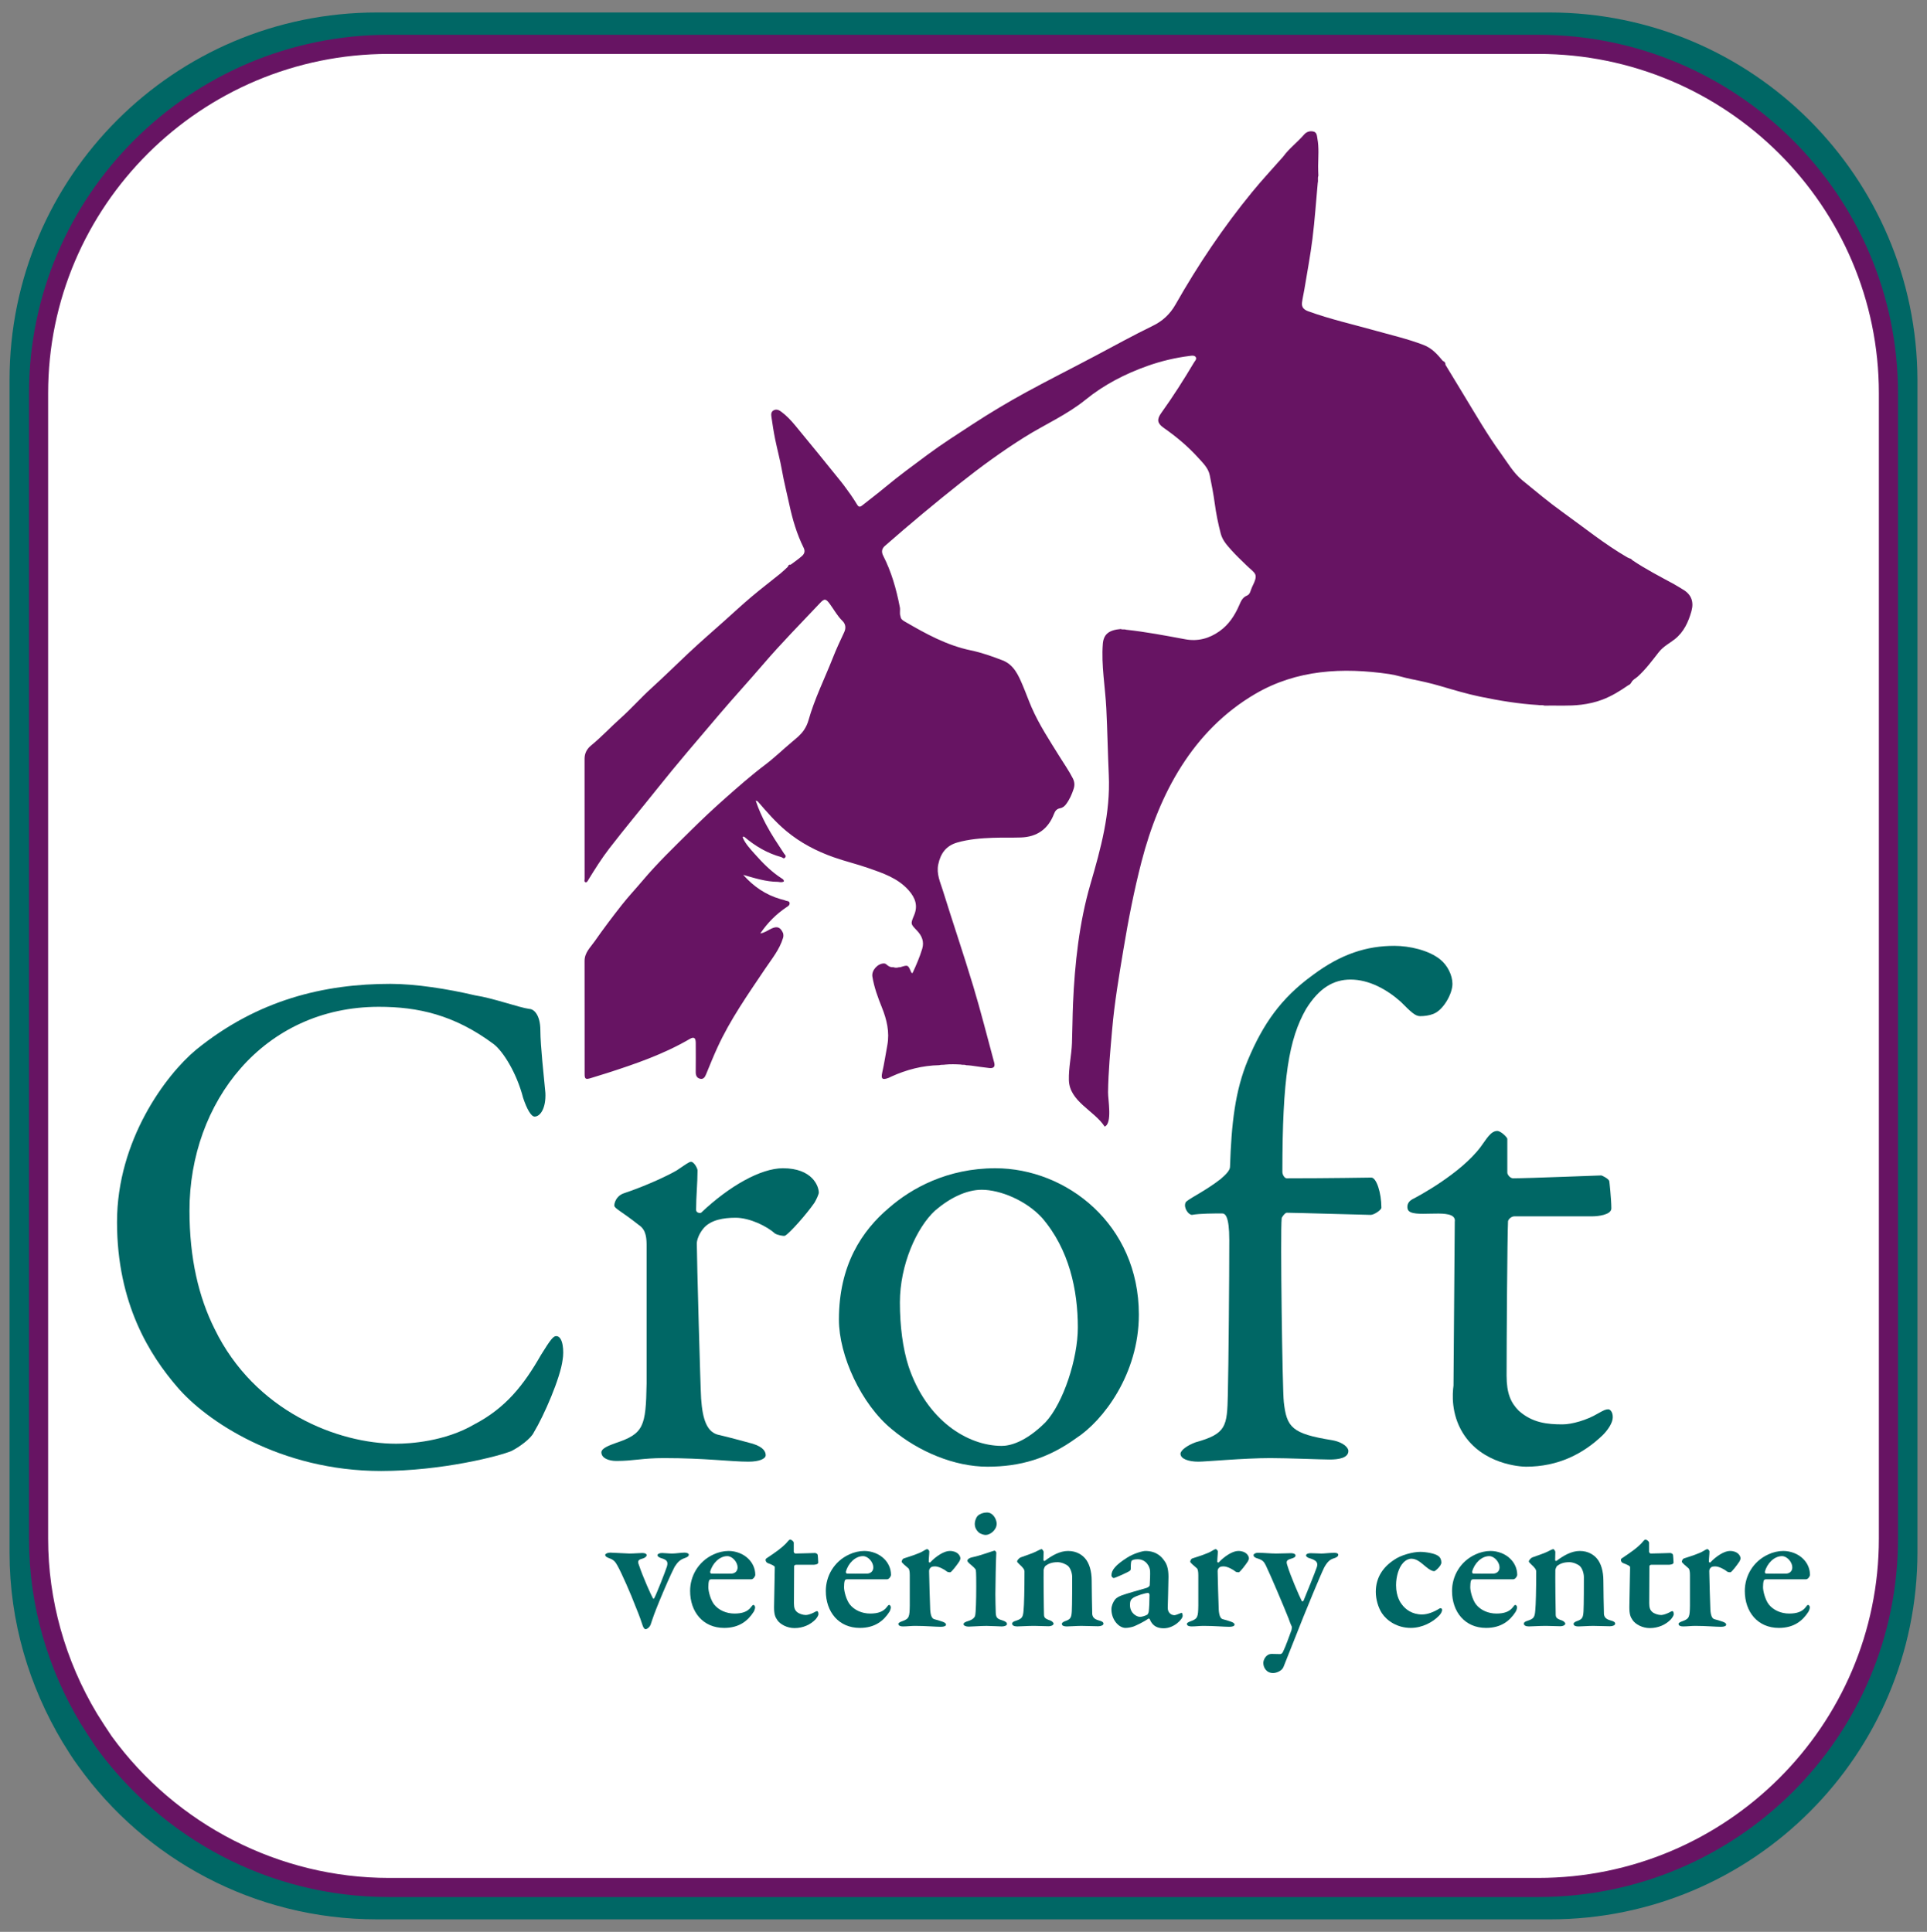
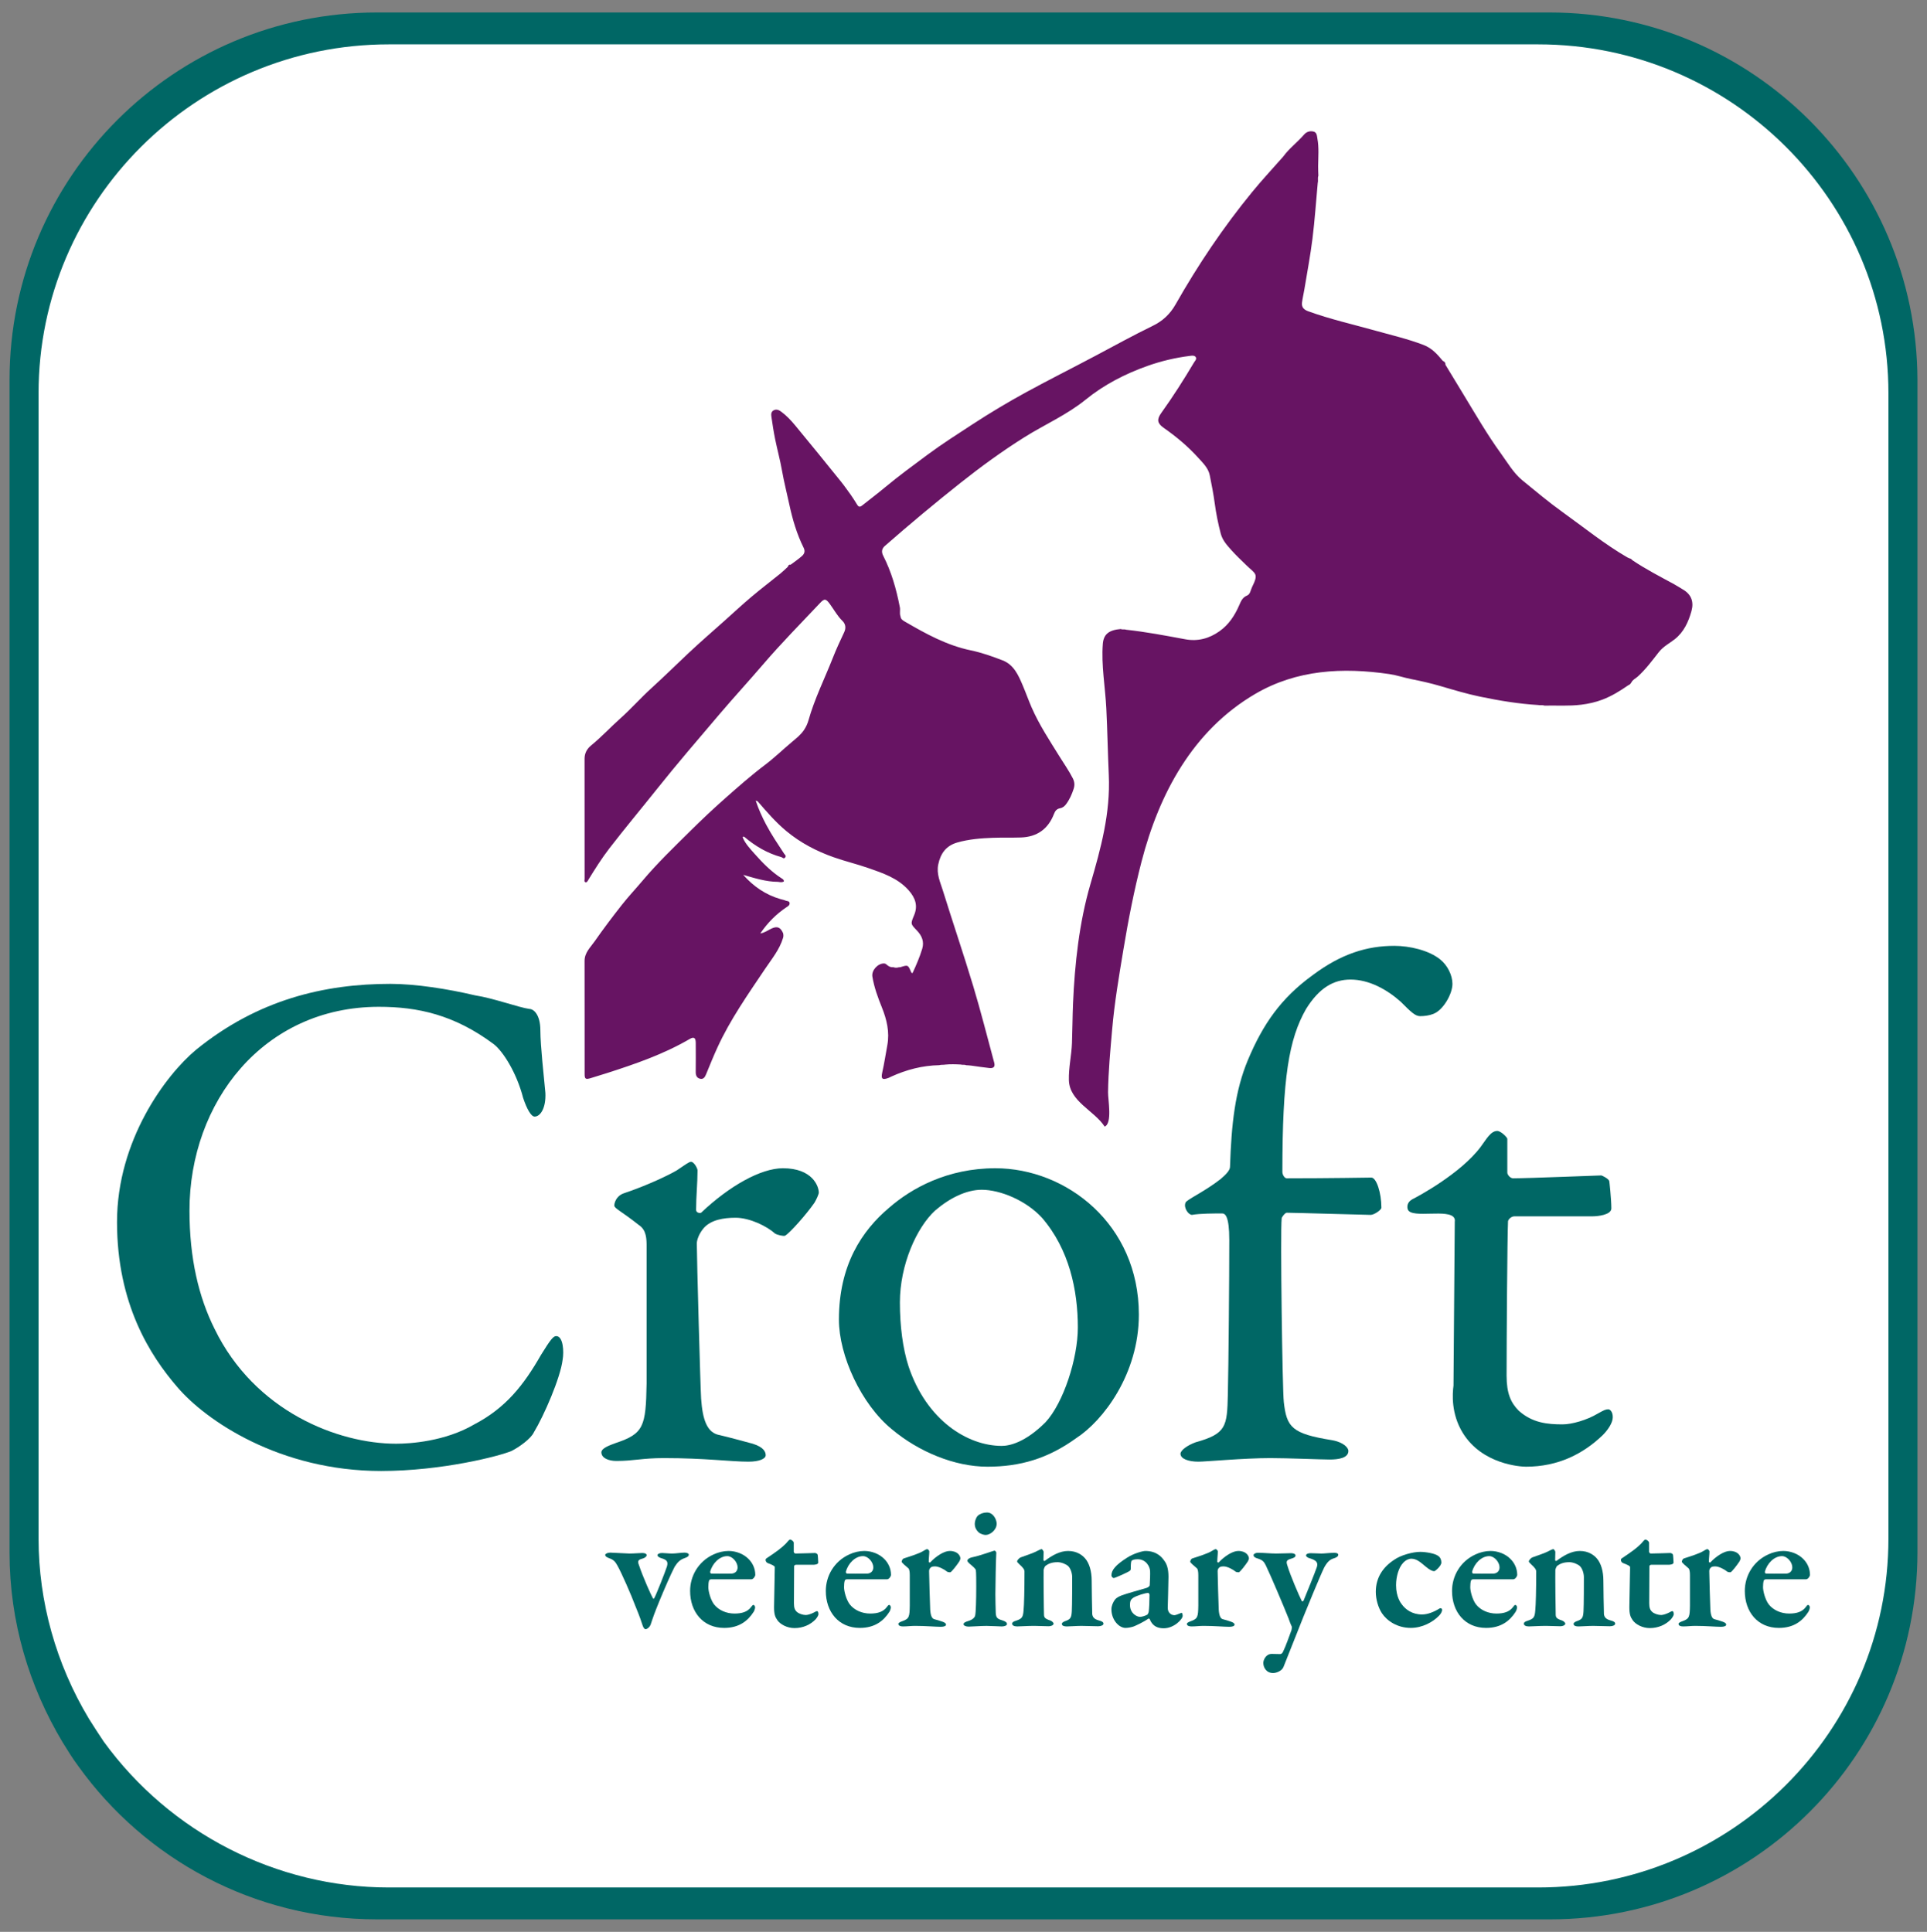
<svg xmlns="http://www.w3.org/2000/svg" version="1.1" id="Layer_2" x="0px" y="0px" viewBox="0 0 302.091 302.911" style="enable-background:new 0 0 302.091 302.911;" xml:space="preserve">
  <rect x="0" y="0" width="302.091" height="302.911" fill="#808080" stroke="none" />
  <style type="text/css"> .st0{fill:#006765;} .st1{fill:#FFFFFF;} .st2{fill:#671463;} </style>
  <path class="st0" d="M242.895,1.956h-183.8c-31.8,0-57.6,25.8-57.6,57.6v183.9c0,10.9,3.1,21,8.3,29.7c0.8,1.3,1.6,2.6,2.5,3.8 c10.4,14.5,27.5,24,46.8,24h183.9c31.8,0,57.6-25.8,57.6-57.6v-183.8C300.496,27.756,274.696,1.956,242.895,1.956z" />
  <g>
    <path class="st1" d="M60.946,295.956c-17.589,0-34.294-8.554-44.687-22.881c-0.746-1.123-1.551-2.331-2.337-3.606 c-5.15-8.584-7.877-18.345-7.877-28.213v-179.6c0-30.162,24.628-54.7,54.9-54.7h180.199c30.272,0,54.9,24.538,54.9,54.7v179.6 c0,30.162-24.628,54.7-54.9,54.7H60.946z" />
-     <path class="st2" d="M241.146,8.456c29.445,0,53.4,23.865,53.4,53.2v179.6c0,29.335-23.955,53.2-53.4,53.2h-180.2 c-17.09,0-33.324-8.304-43.437-22.214c-0.761-1.142-1.547-2.322-2.291-3.53c-5.019-8.366-7.672-17.86-7.672-27.456v-179.6 c0-29.335,23.955-53.2,53.4-53.2H241.146 M241.146,5.456h-180.2c-31.1,0-56.4,25.2-56.4,56.2v179.6c0,10.6,3,20.5,8.1,29 c0.8,1.3,1.6,2.5,2.4,3.7c10.3,14.2,27,23.5,45.9,23.5h180.2c31.2,0,56.4-25.2,56.4-56.2v-179.6 C297.546,30.656,272.245,5.456,241.146,5.456L241.146,5.456z" />
  </g>
  <g>
    <path class="st2" d="M133.39,77.612c0.329,0.503,0.68,0.993,0.979,1.513c0.222,0.386,0.456,0.398,0.773,0.147 c1.219-0.966,2.458-1.907,3.653-2.9c2.138-1.776,4.377-3.417,6.608-5.071c2.291-1.697,4.694-3.228,7.079-4.784 c2.74-1.787,5.549-3.468,8.418-5.033c3.594-1.961,7.256-3.795,10.871-5.716c2.968-1.577,5.911-3.2,8.933-4.67 c1.553-0.755,2.719-1.833,3.586-3.361c3.52-6.204,7.492-12.111,12.013-17.633c1.556-1.9,3.235-3.699,4.859-5.544 c0.936-1.294,2.234-2.245,3.267-3.447c0.398-0.463,0.93-0.616,1.485-0.485c0.538,0.128,0.536,0.68,0.614,1.109 c0.261,1.428,0.129,2.871,0.113,4.309c-0.006,0.504,0.024,1.009,0.038,1.514c-0.145,0.36,0.003,0.745-0.098,1.109 c-0.268,2.913-0.463,5.835-0.824,8.737c-0.331,2.666-0.837,5.311-1.272,7.965c-0.113,0.691-0.281,1.374-0.37,2.068 c-0.096,0.742,0.3,1.128,0.994,1.379c3.44,1.244,7.005,2.047,10.518,3.032c2.52,0.707,5.072,1.294,7.531,2.237 c1.336,0.513,2.168,1.468,3.014,2.486c0.265,0.124,0.452,0.301,0.427,0.623c0.962,1.585,1.923,3.171,2.886,4.755 c1.878,3.091,3.688,6.227,5.812,9.16c1.06,1.463,1.976,3.074,3.386,4.226c2.066,1.688,4.11,3.408,6.281,4.965 c3.351,2.403,6.558,5.01,10.135,7.088c0.107,0.062,0.225,0.107,0.338,0.16c0.204,0.019,0.339,0.147,0.465,0.29 c2.098,1.416,4.348,2.568,6.565,3.777c0.459,0.251,0.894,0.547,1.347,0.808c1.324,0.763,1.748,1.927,1.365,3.345 c-0.465,1.719-1.213,3.348-2.637,4.464c-0.838,0.657-1.788,1.127-2.482,2.009c-1.044,1.325-2.045,2.695-3.307,3.84 c-0.332,0.301-0.778,0.48-0.994,0.907c-0.119,0.199-0.256,0.378-0.49,0.453c-1.274,0.887-2.596,1.703-4.047,2.256 c-1.066,0.406-2.18,0.657-3.326,0.799c-1.93,0.24-3.861,0.1-5.791,0.14c-0.312-0.127-0.647-0.01-0.963-0.089 c-3.076-0.186-6.11-0.686-9.119-1.314c-2.105-0.439-4.169-1.06-6.234-1.666c-1.497-0.439-3.02-0.782-4.557-1.085 c-1.141-0.225-2.26-0.617-3.419-0.787c-7.313-1.071-14.524-0.697-21.022,3.104c-9.801,5.734-15.08,15.653-17.837,26.31 c-1.175,4.54-2.069,9.144-2.836,13.76c-0.691,4.165-1.404,8.338-1.769,12.556c-0.284,3.292-0.597,6.541-0.643,9.849 c-0.016,1.14,0.704,4.883-0.532,5.375c-1.603-2.501-5.515-3.914-5.606-7.284c-0.053-1.942,0.413-3.868,0.484-5.808 c0.076-2.072,0.078-4.147,0.167-6.219c0.269-6.216,0.967-12.655,2.71-18.648c1.654-5.686,3.163-11.162,2.895-17.152 c-0.156-3.481-0.216-6.965-0.388-10.445c-0.166-3.34-0.81-6.783-0.549-10.123c0.12-1.527,0.959-2.189,2.82-2.339 c0.259,0.126,0.55,0,0.812,0.106c3.126,0.337,6.21,0.929,9.299,1.501c1.958,0.363,3.742-0.111,5.365-1.265 c1.449-1.03,2.372-2.442,3.07-4.037c0.275-0.628,0.503-1.258,1.259-1.563c0.496-0.2,0.538-0.85,0.768-1.312 c1.086-2.182,0.552-2.025-0.918-3.459c-0.788-0.769-1.583-1.516-2.32-2.341c-0.703-0.787-1.392-1.538-1.668-2.589 c-0.409-1.562-0.727-3.138-0.941-4.741c-0.197-1.473-0.486-2.935-0.777-4.393c-0.231-1.157-1.08-1.949-1.824-2.772 c-1.608-1.779-3.439-3.307-5.405-4.682c-1.009-0.706-1.106-1.315-0.379-2.327c1.834-2.554,3.518-5.204,5.125-7.904 c0.161-0.27,0.479-0.545,0.283-0.854c-0.189-0.298-0.599-0.236-0.917-0.196c-2.271,0.284-4.494,0.808-6.646,1.572 c-3.507,1.244-6.814,2.946-9.692,5.286c-2.941,2.391-6.387,3.881-9.551,5.863c-3.503,2.194-6.834,4.623-10.071,7.188 c-4.034,3.196-7.981,6.496-11.853,9.886c-0.505,0.442-0.571,0.945-0.264,1.547c1.285,2.518,2.048,5.208,2.585,7.971 c0.141,0.5-0.071,1.028,0.122,1.524c0.036,0.475,0.414,0.669,0.753,0.867c3.25,1.888,6.533,3.693,10.272,4.47 c1.709,0.355,3.361,0.942,4.983,1.57c1.78,0.69,2.482,2.343,3.167,3.955c0.478,1.125,0.885,2.279,1.372,3.4 c1.184,2.726,2.82,5.197,4.379,7.712c0.701,1.131,1.471,2.221,2.079,3.411c0.282,0.553,0.336,1.069,0.141,1.668 c-0.284,0.869-0.641,1.68-1.195,2.418c-0.25,0.332-0.557,0.557-0.909,0.62c-0.556,0.099-0.793,0.417-0.981,0.901 c-0.915,2.364-2.658,3.604-5.189,3.686c-1.471,0.048-2.945-0.002-4.416,0.051c-1.875,0.068-3.747,0.22-5.561,0.739 c-1.724,0.493-2.613,1.688-2.975,3.431c-0.311,1.494,0.312,2.773,0.721,4.089c1.555,5.006,3.247,9.971,4.759,14.99 c1.197,3.972,2.208,8,3.293,12.006c0.167,0.616-0.08,0.914-0.741,0.847c-0.96-0.098-1.913-0.258-2.871-0.384 c-0.272-0.036-0.547-0.044-0.82-0.064c-0.257-0.129-0.546-0.005-0.806-0.103c-0.817-0.047-1.635-0.07-2.452,0.011 c-0.301,0.064-0.615-0.01-0.913,0.089c-2.646,0.052-5.15,0.702-7.548,1.795c-0.136,0.062-0.265,0.14-0.404,0.193 c-0.978,0.373-1.232,0.186-0.994-0.868c0.317-1.406,0.529-2.828,0.79-4.242c0.385-2.082-0.09-4.042-0.847-5.924 c-0.636-1.581-1.221-3.161-1.494-4.843c-0.158-0.976,0.83-2.062,1.819-2.063c0.235,0,0.368,0.144,0.521,0.272 c0.281,0.235,0.596,0.363,0.968,0.321c0.282,0.11,0.565,0.091,0.848,0.005c0.076-0.003,0.157,0.012,0.226-0.01 c1.197-0.381,1.197-0.382,1.672,0.727c0.039,0.091,0.059,0.197,0.242,0.189c0.575-1.229,1.121-2.494,1.52-3.815 c0.337-1.118-0.069-2.055-0.839-2.854c-1.023-1.062-0.996-1.04-0.424-2.425c0.587-1.421,0.23-2.659-0.905-3.922 c-1.697-1.889-4.021-2.656-6.308-3.453c-1.78-0.621-3.624-1.057-5.401-1.684c-2.698-0.953-5.206-2.258-7.431-4.108 c-1.674-1.392-3.072-3.022-4.484-4.653c-0.04-0.047-0.129-0.051-0.317-0.12c0.462,1.371,1.016,2.591,1.65,3.786 c0.838,1.579,1.836,3.053,2.814,4.543c0.103,0.156,0.37,0.313,0.156,0.585c-0.231,0.294-0.411-0.005-0.593-0.054 c-2.193-0.596-4.098-1.726-5.82-3.186c-0.186-0.057-0.291-0.031-0.204,0.196c0.418,0.927,1.108,1.662,1.766,2.406 c1.3,1.469,2.665,2.877,4.339,3.94c0.168,0.107,0.347,0.223,0.303,0.473c-0.295,0.154-0.601,0.09-0.906,0.046 c-1.887-0.005-3.662-0.581-5.459-1.095c1.604,1.82,3.52,3.131,5.849,3.805c0.263,0.076,0.54,0.121,0.788,0.232 c0.23,0.103,0.616,0.027,0.634,0.418c0.015,0.326-0.276,0.475-0.497,0.624c-1.607,1.081-2.948,2.422-4.099,4.109 c0.713-0.12,1.203-0.508,1.747-0.762c0.904-0.422,1.41-0.229,1.829,0.717c0.056,0.252,0.073,0.504-0.012,0.753 c-0.555,1.842-1.774,3.298-2.82,4.856c-2.687,4.004-5.471,7.951-7.485,12.361c-0.622,1.362-1.181,2.753-1.751,4.138 c-0.176,0.429-0.393,0.826-0.91,0.727c-0.534-0.102-0.726-0.516-0.72-1.057c0.015-1.523,0.012-3.047,0.003-4.57 c-0.005-0.816-0.282-1.005-0.952-0.614c-4.069,2.377-8.487,3.904-12.943,5.338c-0.859,0.276-1.722,0.541-2.586,0.802 c-0.776,0.234-0.938,0.137-0.939-0.638c-0.007-5.916,0.007-11.832-0.008-17.749c-0.003-1.3,0.912-2.113,1.559-3.04 c1.367-1.958,2.808-3.868,4.285-5.745c1.032-1.311,2.183-2.531,3.258-3.807c2.318-2.751,4.907-5.234,7.454-7.758 c1.733-1.717,3.508-3.394,5.334-5.011c2.099-1.859,4.201-3.716,6.444-5.41c1.461-1.104,2.782-2.393,4.189-3.571 c0.69-0.578,1.392-1.13,1.896-1.894c0.303-0.459,0.533-0.959,0.678-1.473c0.958-3.399,2.541-6.555,3.828-9.824 c0.531-1.35,1.15-2.682,1.773-4.001c0.315-0.667,0.222-1.298-0.276-1.781c-0.797-0.773-1.309-1.743-1.951-2.62 c-0.63-0.86-0.848-0.932-1.553-0.183c-3.001,3.185-6.079,6.299-8.929,9.626c-2.268,2.648-4.633,5.214-6.89,7.872 c-3.264,3.844-6.558,7.663-9.701,11.609c-2.5,3.138-5.078,6.213-7.528,9.392c-1.198,1.555-2.237,3.214-3.265,4.881 c-0.116,0.188-0.215,0.47-0.47,0.4c-0.237-0.065-0.128-0.352-0.129-0.538c-0.006-6.272-0.002-12.543-0.007-18.815 c-0.001-0.877,0.369-1.554,1.031-2.095c1.617-1.323,3.037-2.861,4.591-4.248c1.684-1.502,3.171-3.197,4.836-4.71 c1.958-1.779,3.842-3.636,5.767-5.45c1.871-1.764,3.822-3.443,5.739-5.158c1.396-1.249,2.769-2.528,4.2-3.735 c1.489-1.256,3.04-2.437,4.554-3.663c0.398-0.322,0.761-0.689,1.14-1.035c0.087-0.194,0.163-0.404,0.448-0.334 c0.602-0.457,1.235-0.88,1.795-1.383c0.358-0.322,0.513-0.733,0.244-1.275c-1.065-2.145-1.74-4.431-2.24-6.764 c-0.383-1.788-0.84-3.559-1.158-5.364c-0.291-1.647-0.737-3.266-1.071-4.906c-0.236-1.16-0.413-2.333-0.584-3.506 c-0.053-0.361-0.064-0.772,0.328-0.998c0.435-0.251,0.858-0.059,1.194,0.187c0.842,0.616,1.559,1.386,2.219,2.182 c2.41,2.907,4.783,5.844,7.155,8.781C132.379,76.185,132.872,76.909,133.39,77.612z" />
    <g>
      <path class="st0" d="M74.477,156.071c2.925,0.45,6.862,1.912,8.549,2.137c0.562,0,1.687,0.787,1.687,3.374 c0,2.362,0.563,7.312,0.787,9.787c0.113,2.362-0.787,3.712-1.688,3.712c-0.562,0-1.237-1.237-1.8-2.925 c-1.013-3.937-3.15-7.312-4.612-8.437c-6.187-4.612-11.924-5.85-17.998-5.85c-18.111,0-29.697,14.962-29.697,31.947 c0,7.537,1.462,13.611,3.937,18.561c6.299,12.937,19.348,17.998,28.46,17.998c2.137,0,7.649-0.337,12.261-3.037 c4.95-2.588,7.762-6.187,10.462-10.912c1.462-2.362,1.912-2.925,2.362-2.925c1.125,0,1.238,2.475,1.012,3.712 c-0.337,2.813-2.925,8.774-4.499,11.362c-0.45,1.012-2.362,2.362-3.487,2.925c-1.8,0.787-10.911,3.15-20.473,3.15 c-15.861,0-27.448-7.875-31.947-13.161c-4.275-4.949-9.449-13.049-9.449-25.873c0-12.824,7.649-23.06,12.374-26.997 c9.674-7.875,20.136-10.349,30.485-10.349C65.14,154.271,70.202,155.059,74.477,156.071z" />
      <path class="st0" d="M97.765,187.118c3.712-1.237,7.199-2.925,8.324-3.6c1.35-0.9,1.912-1.35,2.25-1.35 c0.45,0,1.012,1.012,1.012,1.35c0,2.025-0.225,4.05-0.225,6.187c0,0.45,0.563,0.562,0.787,0.45 c4.387-4.163,9.336-6.975,12.824-6.975c4.612,0,5.624,2.812,5.624,3.825c0,0.225-0.338,1.012-0.675,1.575 c-1.238,1.8-3.937,4.837-4.612,5.175c-0.225,0.112-1.238-0.112-1.575-0.338c-1.237-1.125-3.937-2.475-6.187-2.475 c-1.912,0-3.825,0.338-4.95,1.575c-0.787,0.9-1.125,1.912-1.125,2.475c0,2.25,0.563,22.61,0.675,24.298 c0.225,3.262,0.9,5.399,2.925,5.737c1.463,0.338,3.487,0.9,5.175,1.35c1.8,0.563,2.025,1.35,2.025,1.8 c0,0.562-1.012,1.012-2.7,1.012c-2.812,0-6.75-0.562-13.274-0.562c-3.374,0-4.724,0.45-7.424,0.45c-1.237,0-2.362-0.45-2.362-1.35 c0-0.675,1.35-1.125,2.25-1.463c4.387-1.463,4.724-2.587,4.837-9.337c0-2.812,0-14.061,0-21.486c0-1.125,0-2.587-1.237-3.374 c-2.7-2.138-3.825-2.588-3.825-3.037C96.303,188.693,96.528,187.568,97.765,187.118z" />
      <path class="st0" d="M178.535,206.13c0,9.337-5.625,16.648-9.787,19.348c-4.499,3.262-8.887,4.499-13.949,4.499 c-5.175,0-10.799-2.362-14.961-5.849c-4.837-3.937-8.324-11.587-8.324-17.211c0-8.55,3.6-13.949,7.874-17.549 c3.487-3.038,9.112-6.187,16.648-6.187C167.173,183.181,178.535,191.955,178.535,206.13z M146.587,189.818 c-2.924,2.7-5.512,8.549-5.512,14.399c0,3.712,0.45,7.199,1.35,10.012c2.812,8.437,9.224,12.486,14.623,12.486 c1.237,0,3.712-0.562,6.862-3.712c2.812-3.037,5.062-10.012,5.062-14.849c0-5.85-1.35-12.262-5.624-17.211 c-2.475-2.7-6.525-4.387-9.449-4.387C151.537,186.556,148.95,187.794,146.587,189.818z" />
      <path class="st0" d="M214.983,184.644c0.787,0,1.575,2.362,1.575,4.725c0,0.338-1.125,1.125-1.687,1.125 c-0.787,0-11.924-0.338-13.161-0.338c-0.225,0-0.787,0.675-0.787,0.9c-0.225,2.25,0.112,26.885,0.338,28.798 c0.45,3.937,1.237,4.949,7.537,5.962c1.912,0.338,2.587,1.237,2.587,1.687c0,1.125-1.575,1.35-2.925,1.35 c-1.35,0-6.524-0.225-9.337-0.225c-4.05,0-10.124,0.562-11.249,0.562c-1.575,0-2.812-0.45-2.812-1.237 c0-0.562,1.125-1.35,2.362-1.8c4.837-1.35,4.95-2.475,5.062-7.537c0.112-4.612,0.225-18.111,0.225-24.185 c0-3.825-0.675-4.163-1.124-4.163c-1.125,0-3.487,0-4.725,0.225c-0.563,0-1.35-1.125-1.013-1.912 c0.113-0.45,2.925-1.687,5.512-3.712c0.787-0.675,1.463-1.35,1.463-1.912c0.225-6.75,0.787-11.924,2.812-16.761 c2.362-5.624,5.175-9.674,10.124-13.274c4.499-3.375,8.549-4.612,12.824-4.612c2.362,0,5.4,0.675,7.199,2.138 c1.125,0.9,1.912,2.475,1.912,3.824c0,1.575-1.463,4.163-3.037,4.725c-0.562,0.225-1.35,0.338-2.025,0.338 c-0.787,0-1.462-0.675-3.037-2.25c-2.138-1.912-4.95-3.487-7.875-3.487c-2.7,0-4.949,1.35-6.974,4.612 c-2.7,4.725-3.713,10.799-3.713,25.535c0,0.45,0.338,1.012,0.675,1.012C208.571,184.756,214.533,184.644,214.983,184.644z" />
    </g>
    <g>
      <g>
        <path class="st0" d="M251.033,184.306c0.113,0,1.238,0.563,1.238,0.9c0-0.336,0.337,2.812,0.337,4.275 c0,1.013-2.137,1.237-2.925,1.237c-0.45,0-11.024,0-12.262,0c-0.562,0-1.012,0.562-1.012,0.787 c-0.112,2.25-0.225,18.786-0.225,24.186c0,2.812,0.675,4.274,1.912,5.512c2.137,1.912,4.499,2.138,6.862,2.138 c1.463,0,3.825-0.675,5.512-1.688c1.013-0.562,1.237-0.675,1.687-0.675c0.113,0,0.675,0.225,0.675,1.237 c0,0.9-0.787,2.025-1.575,2.812c-3.038,2.925-6.974,4.949-12.036,4.949c-0.876,0-6.862-0.363-9.899-5.287 c-1.859-3.013-1.63-6.158-1.462-7.424c0.066-8.557,0.132-17.114,0.199-25.671c0.019-0.108,0.047-0.34-0.06-0.566 c-0.746-1.585-6.67,0.099-7.29-1.355c-0.071-0.166-0.127-0.502-0.022-0.827c0.176-0.545,0.729-0.81,0.894-0.894 c0.518-0.262,7.388-3.888,10.554-8.146c0.878-1.181,1.556-2.475,2.588-2.475c0.562,0,1.575,1.011,1.575,1.237 c0,0.449,0,2.024,0,5.287c0,0.338,0.45,0.9,0.9,0.9C239.672,184.757,250.583,184.306,251.033,184.306z" />
      </g>
    </g>
    <g>
      <path class="st0" d="M95.658,243.451c0.346,0,2.655,0.144,3.002,0.144c0.751,0,1.645-0.086,2.02-0.086 c0.462,0,0.693,0.144,0.693,0.346c0,0.202-0.26,0.433-0.693,0.549c-0.722,0.173-0.722,0.462-0.52,0.981 c0.664,1.992,1.963,4.849,2.194,5.225c0.087,0.144,0.173,0.058,0.231-0.058c0.317-0.578,1.674-4.012,1.963-4.907 c0.231-0.779,0-1.068-0.895-1.328c-0.26-0.086-0.577-0.231-0.577-0.462c0-0.173,0.26-0.346,0.721-0.346 c0.347,0,1.039,0.086,1.588,0.086c0.577,0,1.357-0.144,1.934-0.144c0.317,0,0.664,0.115,0.664,0.317 c0,0.202-0.144,0.375-0.664,0.549c-0.664,0.231-1.068,0.578-1.559,1.356c-0.721,1.415-1.558,3.378-2.338,5.253 c-0.837,2.05-0.981,2.483-1.414,3.782c-0.144,0.433-0.577,0.75-0.808,0.75c-0.145,0-0.318-0.202-0.433-0.519 c-0.202-0.606-0.433-1.356-1.126-3.031c-0.693-1.847-2.252-5.398-2.858-6.437c-0.26-0.462-0.52-0.895-1.241-1.126 c-0.433-0.173-0.664-0.289-0.664-0.549C94.879,243.624,95.283,243.451,95.658,243.451z" />
      <path class="st0" d="M117.307,244.404c0.664,0.635,1.097,1.53,1.097,2.54c0,0.202-0.289,0.693-0.635,0.693 c-0.346,0-4.936,0-6.292,0c-0.145,0-0.289,0.086-0.318,0.202c-0.087,0.231-0.115,0.664-0.115,1.039 c0,0.635,0.346,1.963,0.895,2.684c0.722,0.923,1.934,1.443,3.204,1.443c1.212,0,2.049-0.289,2.598-1.01 c0.115-0.173,0.26-0.346,0.375-0.346c0.115,0,0.26,0.202,0.26,0.375s-0.087,0.491-0.231,0.722 c-0.895,1.386-2.252,2.511-4.618,2.511c-3.32,0-5.34-2.511-5.34-5.802c0-2.309,1.27-4.618,3.666-5.715 c0.722-0.346,1.588-0.549,2.367-0.549C115.373,243.191,116.557,243.653,117.307,244.404z M111.332,246.453 c-0.029,0.145,0.087,0.289,0.202,0.289c0.75,0.029,1.645,0,3.088,0c0.491,0,1.01-0.289,1.01-0.982c0-0.808-0.808-1.76-1.616-1.76 C112.804,244,111.679,245.126,111.332,246.453z" />
      <path class="st0" d="M127.756,243.509c0.115,0,0.433,0.115,0.433,0.317c0-0.086,0.087,0.837,0.087,1.184 c0,0.289-0.549,0.346-0.751,0.346c-0.115,0-2.511,0-2.742,0c-0.173,0-0.289,0.144-0.289,0.202c0,1.443-0.029,4.128-0.029,5.831 c0,0.721,0.144,1.068,0.462,1.356c0.318,0.289,0.953,0.491,1.414,0.491c0.289,0,0.895-0.202,1.27-0.405 c0.231-0.144,0.375-0.202,0.491-0.202c0.087,0,0.202,0.144,0.202,0.462c0,0.26-0.289,0.635-0.462,0.837 c-0.779,0.808-1.934,1.356-3.29,1.356c-1.154,0-2.223-0.577-2.684-1.241c-0.347-0.491-0.52-0.923-0.52-2.05 c0-1.068,0.115-5.253,0.115-6.263c0-0.202-0.491-0.405-1.097-0.635c-0.231-0.086-0.346-0.317-0.346-0.491 c0-0.115,0.029-0.173,0.144-0.259c1.443-0.953,2.396-1.646,3.031-2.309c0.347-0.405,0.549-0.635,0.664-0.635 c0.202,0,0.577,0.289,0.577,0.491c0,0.115,0,0.606,0,1.443c0,0.086,0.144,0.259,0.26,0.259 C125.332,243.595,127.641,243.509,127.756,243.509z" />
      <path class="st0" d="M138.581,244.404c0.664,0.635,1.097,1.53,1.097,2.54c0,0.202-0.289,0.693-0.635,0.693 c-0.346,0-4.936,0-6.292,0c-0.145,0-0.289,0.086-0.318,0.202c-0.087,0.231-0.115,0.664-0.115,1.039 c0,0.635,0.346,1.963,0.895,2.684c0.722,0.923,1.934,1.443,3.204,1.443c1.212,0,2.049-0.289,2.598-1.01 c0.115-0.173,0.26-0.346,0.375-0.346s0.26,0.202,0.26,0.375s-0.087,0.491-0.231,0.722c-0.895,1.386-2.252,2.511-4.618,2.511 c-3.32,0-5.34-2.511-5.34-5.802c0-2.309,1.27-4.618,3.666-5.715c0.722-0.346,1.588-0.549,2.367-0.549 C136.647,243.191,137.831,243.653,138.581,244.404z M132.606,246.453c-0.029,0.145,0.087,0.289,0.202,0.289 c0.75,0.029,1.645,0,3.088,0c0.491,0,1.01-0.289,1.01-0.982c0-0.808-0.808-1.76-1.616-1.76 C134.078,244,132.953,245.126,132.606,246.453z" />
      <path class="st0" d="M141.728,244.346c1.096-0.346,2.396-0.779,2.915-1.097c0.317-0.202,0.606-0.346,0.693-0.346 c0.173,0,0.346,0.26,0.346,0.346c0,0.519-0.087,1.068-0.087,1.616c0,0.087,0.144,0.202,0.231,0.115 c0.895-0.953,2.165-1.79,3.06-1.79c1.27,0,1.674,0.779,1.674,1.183c0,0.087-0.086,0.318-0.173,0.462 c-0.318,0.49-1.213,1.674-1.415,1.703c-0.115,0-0.433-0.029-0.519-0.115c-0.317-0.289-1.27-0.809-1.819-0.809 c-0.259,0-0.548,0-0.721,0.174c-0.174,0.144-0.26,0.317-0.26,0.577c0,0.577,0.145,5.6,0.173,6.033 c0.058,0.895,0.26,1.414,0.664,1.5c0.289,0.058,0.895,0.26,1.241,0.375c0.462,0.145,0.577,0.346,0.577,0.462 c0,0.231-0.346,0.347-0.808,0.347c-0.866,0-2.367-0.145-4.069-0.145c-0.607,0-1.213,0.087-1.876,0.087 c-0.346,0-0.722-0.087-0.722-0.405c0-0.202,0.433-0.346,0.664-0.433c1.039-0.375,1.096-0.693,1.126-2.425c0-0.722,0-2.858,0-4.763 c0-0.519-0.058-0.953-0.231-1.096c-0.462-0.375-1.039-0.895-1.039-1.01C141.352,244.837,141.41,244.432,141.728,244.346z" />
      <path class="st0" d="M151.859,255.055c-0.462,0-0.808-0.173-0.808-0.375c0-0.202,0.202-0.346,0.779-0.519 c0.664-0.202,0.982-0.549,1.039-0.837c0.115-0.404,0.174-2.454,0.174-4.503c0-0.866,0-2.252-0.058-2.598 c-0.029-0.231-0.375-0.519-0.981-1.039c-0.173-0.173-0.347-0.318-0.347-0.462c0-0.231,0.318-0.462,0.779-0.548 c1.184-0.231,3.002-0.924,3.464-1.039c0.145,0,0.289,0.231,0.289,0.318c-0.058,0.953-0.145,4.849-0.145,6.523 c0,0.895,0.029,1.905,0.058,2.915c0.029,0.866,0.375,0.982,1.126,1.213c0.433,0.145,0.635,0.318,0.635,0.549 s-0.405,0.375-0.809,0.375c-0.202,0-1.76-0.087-2.396-0.087C153.736,254.939,152.35,255.055,151.859,255.055z M156.246,238.92 c0,0.981-1.01,1.76-1.731,1.76c-0.26,0-0.837-0.144-1.155-0.462c-0.289-0.289-0.548-0.693-0.548-1.299 c0-0.318,0.144-0.895,0.462-1.241c0.346-0.318,0.895-0.52,1.443-0.52C155.728,237.159,156.246,238.284,156.246,238.92z" />
      <path class="st0" d="M159.999,244.202c0.549-0.202,1.848-0.635,2.31-0.866c0.462-0.231,0.837-0.433,0.982-0.433 c0.115,0,0.317,0.318,0.317,0.433c0,0.317-0.029,1.01-0.029,1.27c0,0.174,0.174,0.145,0.202,0.145 c1.154-0.866,2.367-1.559,3.666-1.559c1.414,0,2.251,0.693,2.655,1.155c0.664,0.75,1.039,2.02,1.039,3.492 c0,0.606,0.057,4.849,0.086,5.253c0.058,0.433,0.26,0.779,1.01,0.982c0.549,0.144,0.75,0.289,0.75,0.519 c0,0.231-0.346,0.404-0.836,0.404c-0.693,0-1.819-0.058-2.627-0.058c-0.721,0-1.876,0.087-2.28,0.087 c-0.404,0-0.779-0.087-0.779-0.405c0-0.202,0.318-0.375,0.693-0.49c0.664-0.26,0.809-0.52,0.866-1.473s0.058-4.532,0.058-5.369 c0-0.577-0.231-1.356-0.635-1.732c-0.318-0.289-1.039-0.606-1.646-0.606c-1.01,0-1.5,0.289-1.905,0.577 c-0.115,0.086-0.259,0.462-0.289,0.635c-0.029,0.491,0.029,6.697,0.058,7.043c0.029,0.404,0.115,0.606,1.01,0.895 c0.259,0.115,0.491,0.318,0.491,0.491c0,0.202-0.318,0.404-0.809,0.404c-0.549,0-1.616-0.058-2.223-0.058 c-1.067,0-2.193,0.087-2.684,0.087c-0.491,0-0.779-0.174-0.779-0.433c0-0.231,0.289-0.375,0.606-0.462 c0.952-0.318,1.097-0.549,1.183-1.616c0.086-0.866,0.145-3.175,0.145-6.091c0-0.318-0.202-0.606-0.838-1.183 c-0.231-0.231-0.317-0.318-0.317-0.404C159.451,244.663,159.768,244.288,159.999,244.202z" />
      <path class="st0" d="M182.544,244.75c0.346,0.462,0.635,1.183,0.635,2.482c0,1.126-0.115,4.561-0.115,4.878 c0,0.809,0.577,1.155,1.069,1.155c0.144,0,0.721-0.231,1.01-0.346c0.086-0.058,0.115-0.029,0.173,0.029 c0.058,0.115,0.087,0.318,0.087,0.405c0,0.548-1.356,1.963-2.973,1.963c-0.837,0-1.732-0.26-2.165-1.386 c-0.029-0.115-0.202-0.173-0.259-0.115c-0.722,0.519-1.905,1.068-2.28,1.213c-0.318,0.115-0.895,0.231-1.27,0.231 c-1.068,0-2.223-1.299-2.223-2.915c0-0.52,0.231-1.068,0.52-1.473c0.289-0.404,0.779-0.577,1.039-0.693 c0.635-0.26,3.262-0.982,3.925-1.183c0.346-0.115,0.52-0.318,0.52-0.433c0.029-0.26,0.087-1.847,0.058-2.223 c-0.029-0.693-0.635-1.847-1.934-1.847c-0.404,0-0.721,0.058-0.923,0.202c-0.115,0.058-0.174,0.346-0.174,1.328 c0,0.115-0.057,0.202-0.115,0.259c-0.202,0.202-2.338,1.155-2.54,1.155c-0.173,0-0.375-0.231-0.375-0.404 c0-0.837,0.635-1.616,2.425-2.771c1.068-0.693,2.482-1.068,2.887-1.068C181.303,243.191,182.111,244.115,182.544,244.75z M179.859,253.179c0.115-0.087,0.231-0.433,0.231-0.549c0.058-0.404,0.116-1.616,0.116-2.569c0-0.115-0.116-0.289-0.202-0.289 c-0.491,0-1.819,0.433-2.338,0.75c-0.346,0.26-0.52,0.404-0.52,1.155c0,1.27,1.039,1.847,1.588,1.847 C178.994,253.525,179.571,253.352,179.859,253.179z" />
      <path class="st0" d="M186.961,244.346c1.096-0.346,2.396-0.779,2.915-1.097c0.317-0.202,0.606-0.346,0.693-0.346 c0.173,0,0.346,0.26,0.346,0.346c0,0.519-0.087,1.068-0.087,1.616c0,0.087,0.144,0.202,0.231,0.115 c0.895-0.953,2.165-1.79,3.06-1.79c1.27,0,1.674,0.779,1.674,1.183c0,0.087-0.086,0.318-0.173,0.462 c-0.318,0.49-1.213,1.674-1.415,1.703c-0.115,0-0.433-0.029-0.519-0.115c-0.317-0.289-1.27-0.809-1.819-0.809 c-0.259,0-0.548,0-0.721,0.174c-0.174,0.144-0.26,0.317-0.26,0.577c0,0.577,0.145,5.6,0.173,6.033 c0.058,0.895,0.26,1.414,0.664,1.5c0.289,0.058,0.895,0.26,1.241,0.375c0.462,0.145,0.577,0.346,0.577,0.462 c0,0.231-0.346,0.347-0.808,0.347c-0.866,0-2.367-0.145-4.069-0.145c-0.607,0-1.213,0.087-1.876,0.087 c-0.346,0-0.722-0.087-0.722-0.405c0-0.202,0.433-0.346,0.664-0.433c1.039-0.375,1.096-0.693,1.126-2.425c0-0.722,0-2.858,0-4.763 c0-0.519-0.058-0.953-0.231-1.096c-0.462-0.375-1.039-0.895-1.039-1.01C186.585,244.837,186.643,244.432,186.961,244.346z" />
      <path class="st0" d="M197.208,243.48c1.01,0,1.992,0.115,2.858,0.115c0.866,0,1.934-0.058,2.338-0.058 c0.259,0,0.693,0.087,0.693,0.347c0,0.231-0.173,0.375-0.693,0.519c-0.779,0.231-0.809,0.433-0.549,1.183 c0.433,1.443,1.818,4.676,2.223,5.455c0.057,0.087,0.202,0.087,0.288-0.086c0.346-0.837,1.848-4.532,2.079-5.253 c0.202-0.693-0.058-1.039-1.097-1.356c-0.375-0.087-0.606-0.318-0.606-0.433c0-0.26,0.347-0.375,0.722-0.375 c0.549,0,1.299,0.058,1.703,0.058c0.433,0,1.27-0.115,2.02-0.115c0.405,0,0.607,0.115,0.607,0.318c0,0.26-0.318,0.433-0.693,0.549 c-0.606,0.173-1.01,0.549-1.501,1.414c-0.635,1.299-2.742,6.437-3.262,7.736c-0.953,2.396-2.194,5.513-3.118,7.851 c-0.231,0.635-1.096,0.982-1.645,0.982c-1.068,0-1.53-0.895-1.53-1.587c0-0.462,0.404-1.415,1.328-1.415 c0.144,0,0.981,0.029,1.298,0.029c0.26,0,0.405-0.202,0.52-0.491c0.259-0.462,1.068-2.684,1.27-3.262 c0.058-0.231,0.087-0.491,0.029-0.606c-0.115-0.202-0.375-0.895-0.491-1.241c-0.721-1.819-2.771-6.668-3.55-8.284 c-0.289-0.577-0.462-0.837-1.27-1.097c-0.404-0.115-0.664-0.259-0.664-0.549C196.515,243.711,196.746,243.48,197.208,243.48z" />
      <path class="st0" d="M225.466,243.971c0.375,0.26,0.491,0.664,0.491,1.039c0,0.519-0.953,1.356-1.126,1.356 c-0.26,0-0.722-0.202-1.328-0.722c-0.779-0.635-1.386-1.241-2.28-1.241c-0.317,0-0.808,0.173-1.241,0.635 c-0.721,0.751-1.126,2.194-1.126,3.521c0,1.876,0.779,2.858,0.923,3.031c0.549,0.751,1.588,1.559,3.147,1.559 c0.837,0,1.79-0.346,2.771-0.953c0.145-0.087,0.375,0,0.375,0.231c0,0.289-0.231,0.664-0.462,0.895 c-0.981,1.039-2.655,1.934-4.445,1.934c-2.107,0-3.724-1.097-4.532-2.31c-0.577-0.895-0.952-2.164-0.952-3.348 c0-2.252,1.154-3.897,2.886-5.023c1.01-0.722,2.915-1.241,4.07-1.241C223.504,243.336,224.947,243.567,225.466,243.971z" />
      <path class="st0" d="M236.753,244.404c0.664,0.635,1.097,1.53,1.097,2.54c0,0.202-0.289,0.693-0.635,0.693 c-0.346,0-4.936,0-6.292,0c-0.144,0-0.289,0.086-0.318,0.202c-0.086,0.231-0.115,0.664-0.115,1.039 c0,0.635,0.346,1.963,0.895,2.684c0.722,0.923,1.934,1.443,3.204,1.443c1.213,0,2.049-0.289,2.598-1.01 c0.115-0.173,0.26-0.346,0.375-0.346s0.26,0.202,0.26,0.375s-0.087,0.491-0.231,0.722c-0.895,1.386-2.252,2.511-4.619,2.511 c-3.319,0-5.34-2.511-5.34-5.802c0-2.309,1.27-4.618,3.665-5.715c0.722-0.346,1.588-0.549,2.367-0.549 C234.819,243.191,236.002,243.653,236.753,244.404z M230.778,246.453c-0.029,0.145,0.086,0.289,0.202,0.289 c0.75,0.029,1.644,0,3.088,0c0.491,0,1.01-0.289,1.01-0.982c0-0.808-0.808-1.76-1.616-1.76 C232.25,244,231.124,245.126,230.778,246.453z" />
      <path class="st0" d="M240.217,244.202c0.549-0.202,1.847-0.635,2.309-0.866c0.462-0.231,0.838-0.433,0.982-0.433 c0.115,0,0.318,0.318,0.318,0.433c0,0.317-0.029,1.01-0.029,1.27c0,0.174,0.173,0.145,0.202,0.145 c1.155-0.866,2.367-1.559,3.666-1.559c1.415,0,2.251,0.693,2.656,1.155c0.664,0.75,1.039,2.02,1.039,3.492 c0,0.606,0.058,4.849,0.087,5.253c0.057,0.433,0.259,0.779,1.01,0.982c0.549,0.144,0.75,0.289,0.75,0.519 c0,0.231-0.346,0.404-0.837,0.404c-0.693,0-1.818-0.058-2.627-0.058c-0.722,0-1.876,0.087-2.28,0.087 c-0.403,0-0.779-0.087-0.779-0.405c0-0.202,0.318-0.375,0.693-0.49c0.664-0.26,0.809-0.52,0.866-1.473 c0.058-0.953,0.058-4.532,0.058-5.369c0-0.577-0.231-1.356-0.635-1.732c-0.318-0.289-1.039-0.606-1.646-0.606 c-1.01,0-1.5,0.289-1.905,0.577c-0.115,0.086-0.259,0.462-0.288,0.635c-0.029,0.491,0.029,6.697,0.057,7.043 c0.029,0.404,0.115,0.606,1.01,0.895c0.26,0.115,0.491,0.318,0.491,0.491c0,0.202-0.318,0.404-0.809,0.404 c-0.549,0-1.616-0.058-2.223-0.058c-1.068,0-2.194,0.087-2.684,0.087c-0.491,0-0.779-0.174-0.779-0.433 c0-0.231,0.288-0.375,0.606-0.462c0.953-0.318,1.097-0.549,1.184-1.616c0.086-0.866,0.144-3.175,0.144-6.091 c0-0.318-0.202-0.606-0.837-1.183c-0.231-0.231-0.317-0.318-0.317-0.404C239.669,244.663,239.986,244.288,240.217,244.202z" />
      <path class="st0" d="M261.838,243.509c0.115,0,0.433,0.115,0.433,0.317c0-0.086,0.086,0.837,0.086,1.184 c0,0.289-0.549,0.346-0.75,0.346c-0.115,0-2.511,0-2.742,0c-0.173,0-0.289,0.144-0.289,0.202c0,1.443-0.029,4.128-0.029,5.831 c0,0.721,0.145,1.068,0.462,1.356c0.318,0.289,0.953,0.491,1.415,0.491c0.289,0,0.895-0.202,1.27-0.405 c0.231-0.144,0.375-0.202,0.491-0.202c0.086,0,0.202,0.144,0.202,0.462c0,0.26-0.289,0.635-0.462,0.837 c-0.779,0.808-1.934,1.356-3.29,1.356c-1.154,0-2.223-0.577-2.684-1.241c-0.346-0.491-0.52-0.923-0.52-2.05 c0-1.068,0.115-5.253,0.115-6.263c0-0.202-0.49-0.405-1.096-0.635c-0.231-0.086-0.346-0.317-0.346-0.491 c0-0.115,0.029-0.173,0.145-0.259c1.443-0.953,2.395-1.646,3.031-2.309c0.346-0.405,0.549-0.635,0.664-0.635 c0.202,0,0.577,0.289,0.577,0.491c0,0.115,0,0.606,0,1.443c0,0.086,0.144,0.259,0.259,0.259 C259.413,243.595,261.722,243.509,261.838,243.509z" />
      <path class="st0" d="M264.032,244.346c1.096-0.346,2.395-0.779,2.915-1.097c0.317-0.202,0.606-0.346,0.693-0.346 c0.173,0,0.346,0.26,0.346,0.346c0,0.519-0.087,1.068-0.087,1.616c0,0.087,0.145,0.202,0.231,0.115 c0.895-0.953,2.166-1.79,3.06-1.79c1.27,0,1.674,0.779,1.674,1.183c0,0.087-0.086,0.318-0.173,0.462 c-0.318,0.49-1.212,1.674-1.414,1.703c-0.115,0-0.433-0.029-0.519-0.115c-0.318-0.289-1.27-0.809-1.819-0.809 c-0.26,0-0.549,0-0.722,0.174c-0.173,0.144-0.259,0.317-0.259,0.577c0,0.577,0.144,5.6,0.173,6.033 c0.058,0.895,0.26,1.414,0.664,1.5c0.289,0.058,0.895,0.26,1.241,0.375c0.462,0.145,0.578,0.346,0.578,0.462 c0,0.231-0.346,0.347-0.809,0.347c-0.866,0-2.367-0.145-4.069-0.145c-0.606,0-1.213,0.087-1.876,0.087 c-0.346,0-0.721-0.087-0.721-0.405c0-0.202,0.433-0.346,0.664-0.433c1.039-0.375,1.096-0.693,1.126-2.425c0-0.722,0-2.858,0-4.763 c0-0.519-0.058-0.953-0.231-1.096c-0.462-0.375-1.039-0.895-1.039-1.01C263.656,244.837,263.715,244.432,264.032,244.346z" />
      <path class="st0" d="M282.65,244.404c0.664,0.635,1.096,1.53,1.096,2.54c0,0.202-0.288,0.693-0.635,0.693 c-0.346,0-4.936,0-6.292,0c-0.145,0-0.289,0.086-0.318,0.202c-0.086,0.231-0.115,0.664-0.115,1.039 c0,0.635,0.346,1.963,0.895,2.684c0.722,0.923,1.934,1.443,3.204,1.443c1.213,0,2.05-0.289,2.598-1.01 c0.115-0.173,0.261-0.346,0.376-0.346s0.259,0.202,0.259,0.375s-0.087,0.491-0.231,0.722c-0.895,1.386-2.251,2.511-4.618,2.511 c-3.32,0-5.34-2.511-5.34-5.802c0-2.309,1.27-4.618,3.666-5.715c0.721-0.346,1.587-0.549,2.367-0.549 C280.716,243.191,281.9,243.653,282.65,244.404z M276.675,246.453c-0.029,0.145,0.087,0.289,0.202,0.289 c0.75,0.029,1.645,0,3.088,0c0.491,0,1.01-0.289,1.01-0.982c0-0.808-0.809-1.76-1.616-1.76 C278.147,244,277.021,245.126,276.675,246.453z" />
    </g>
  </g>
</svg>